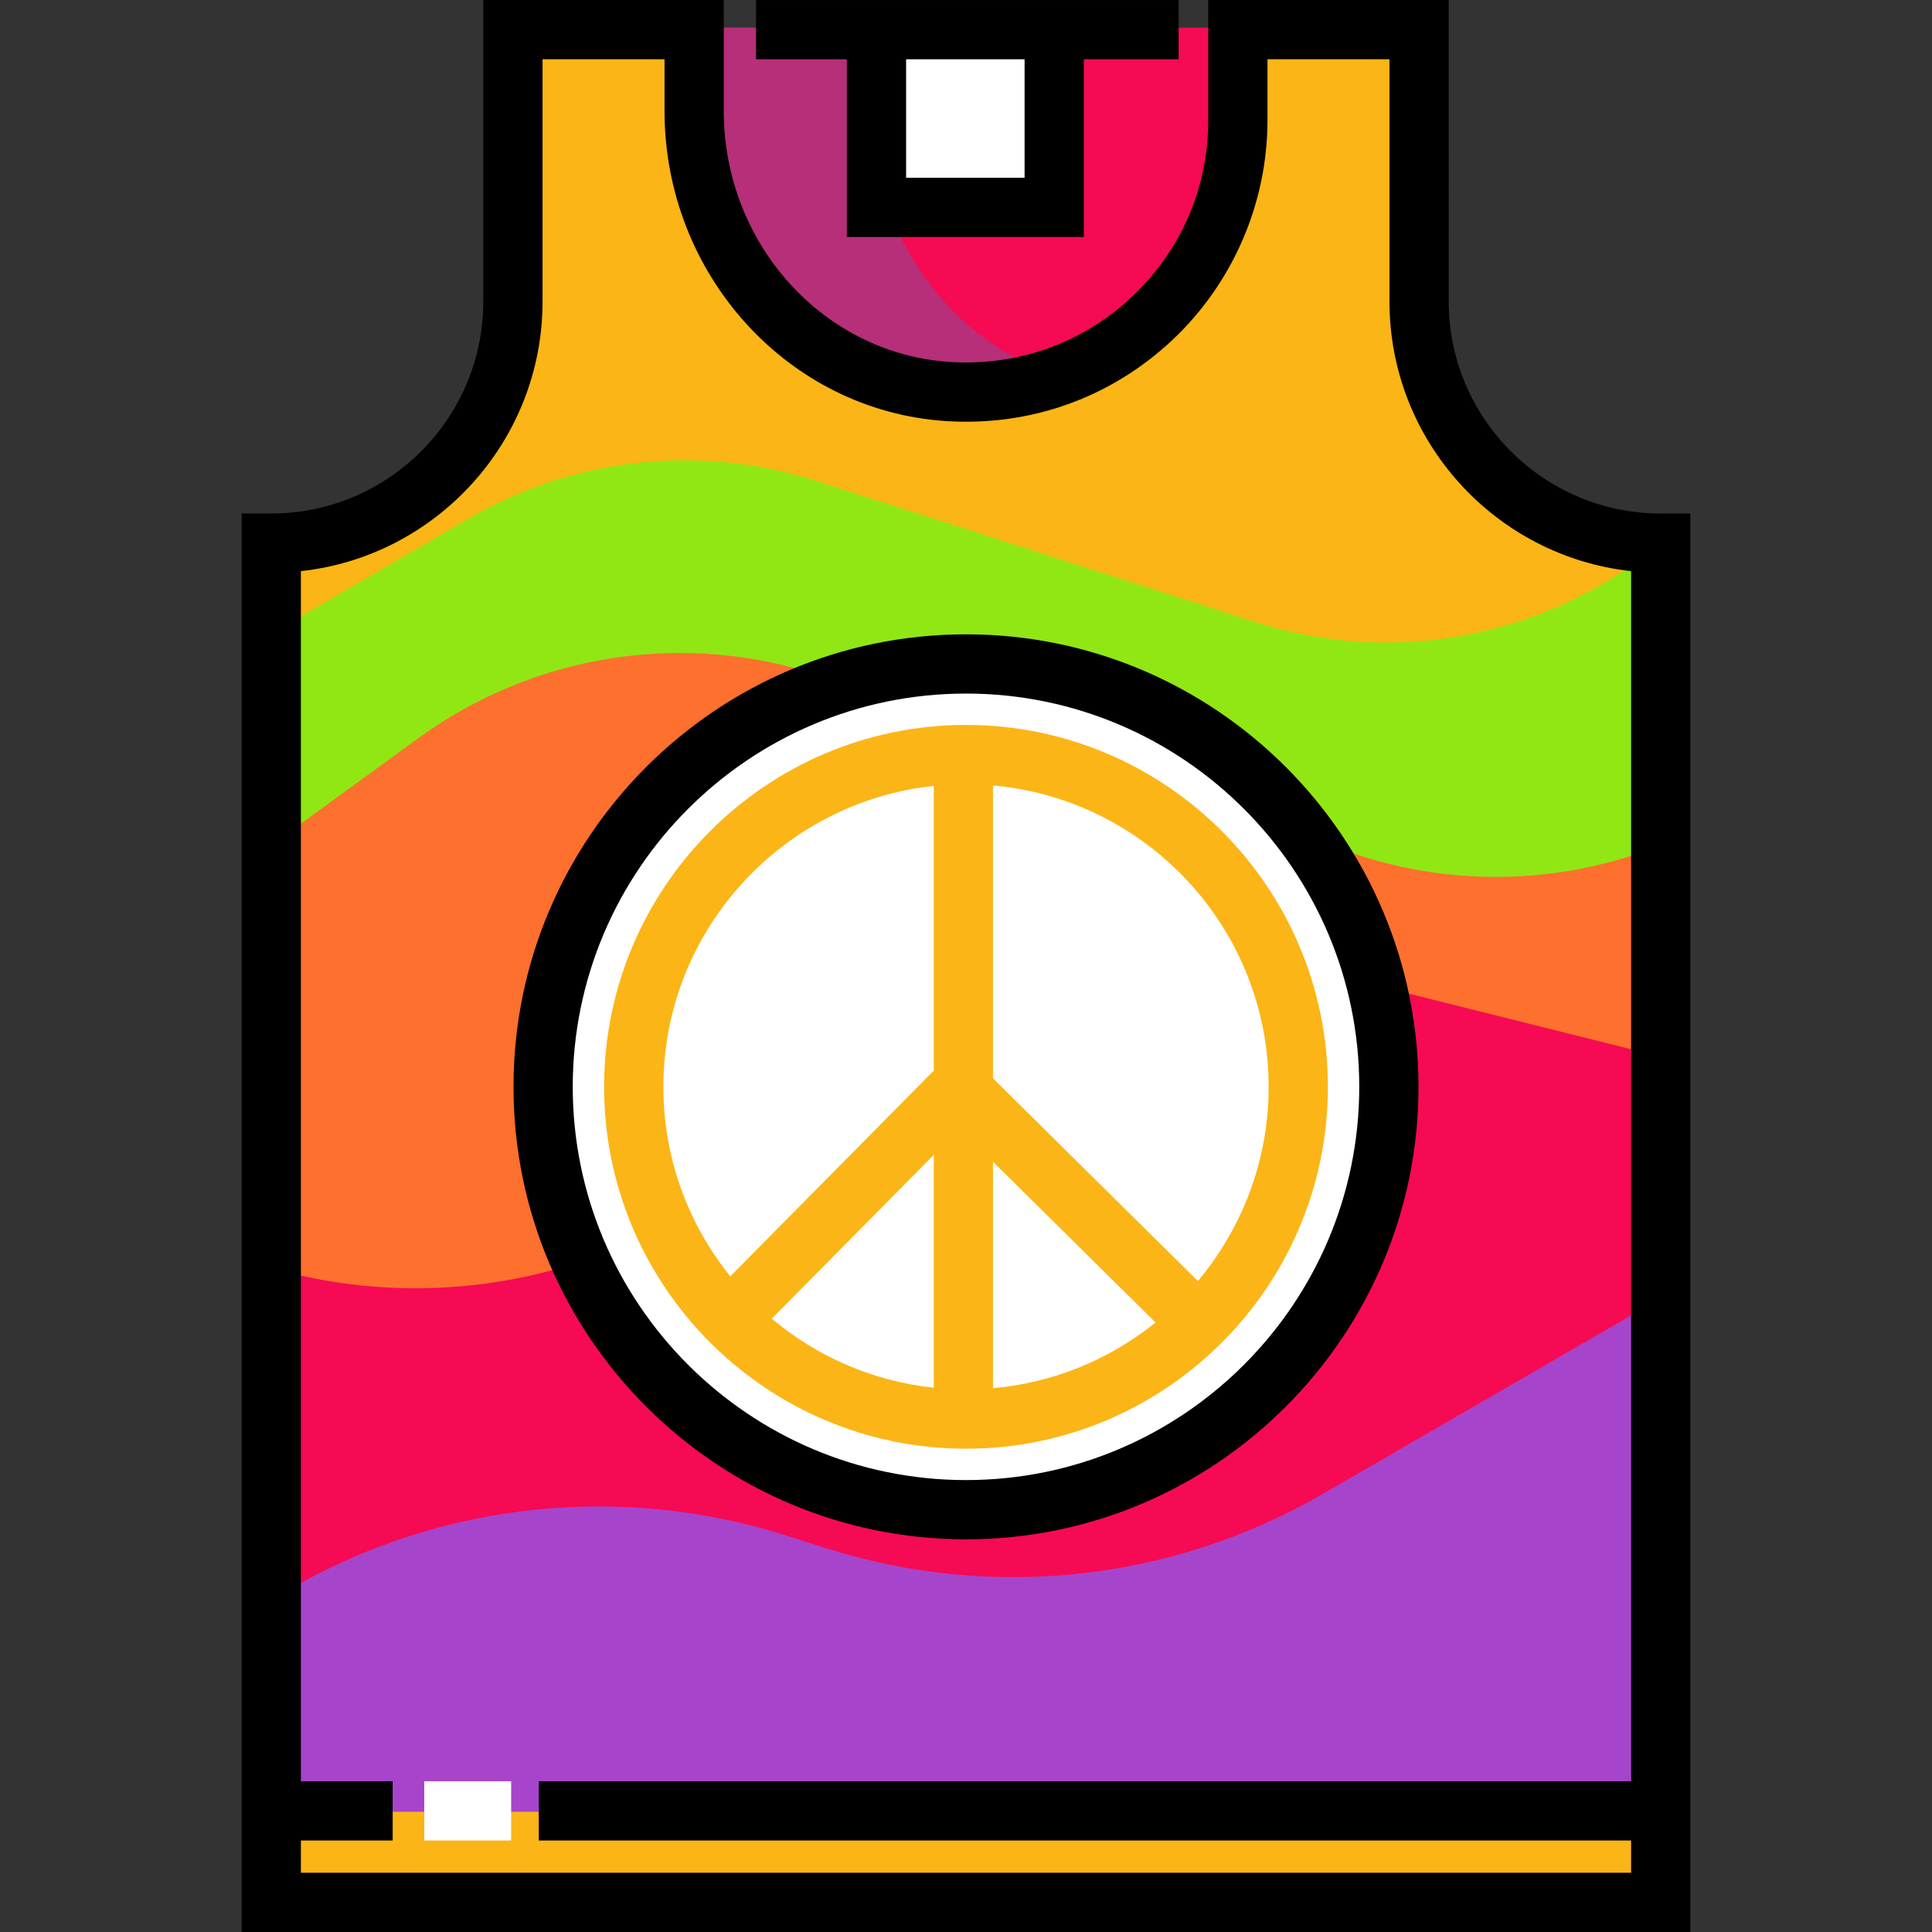
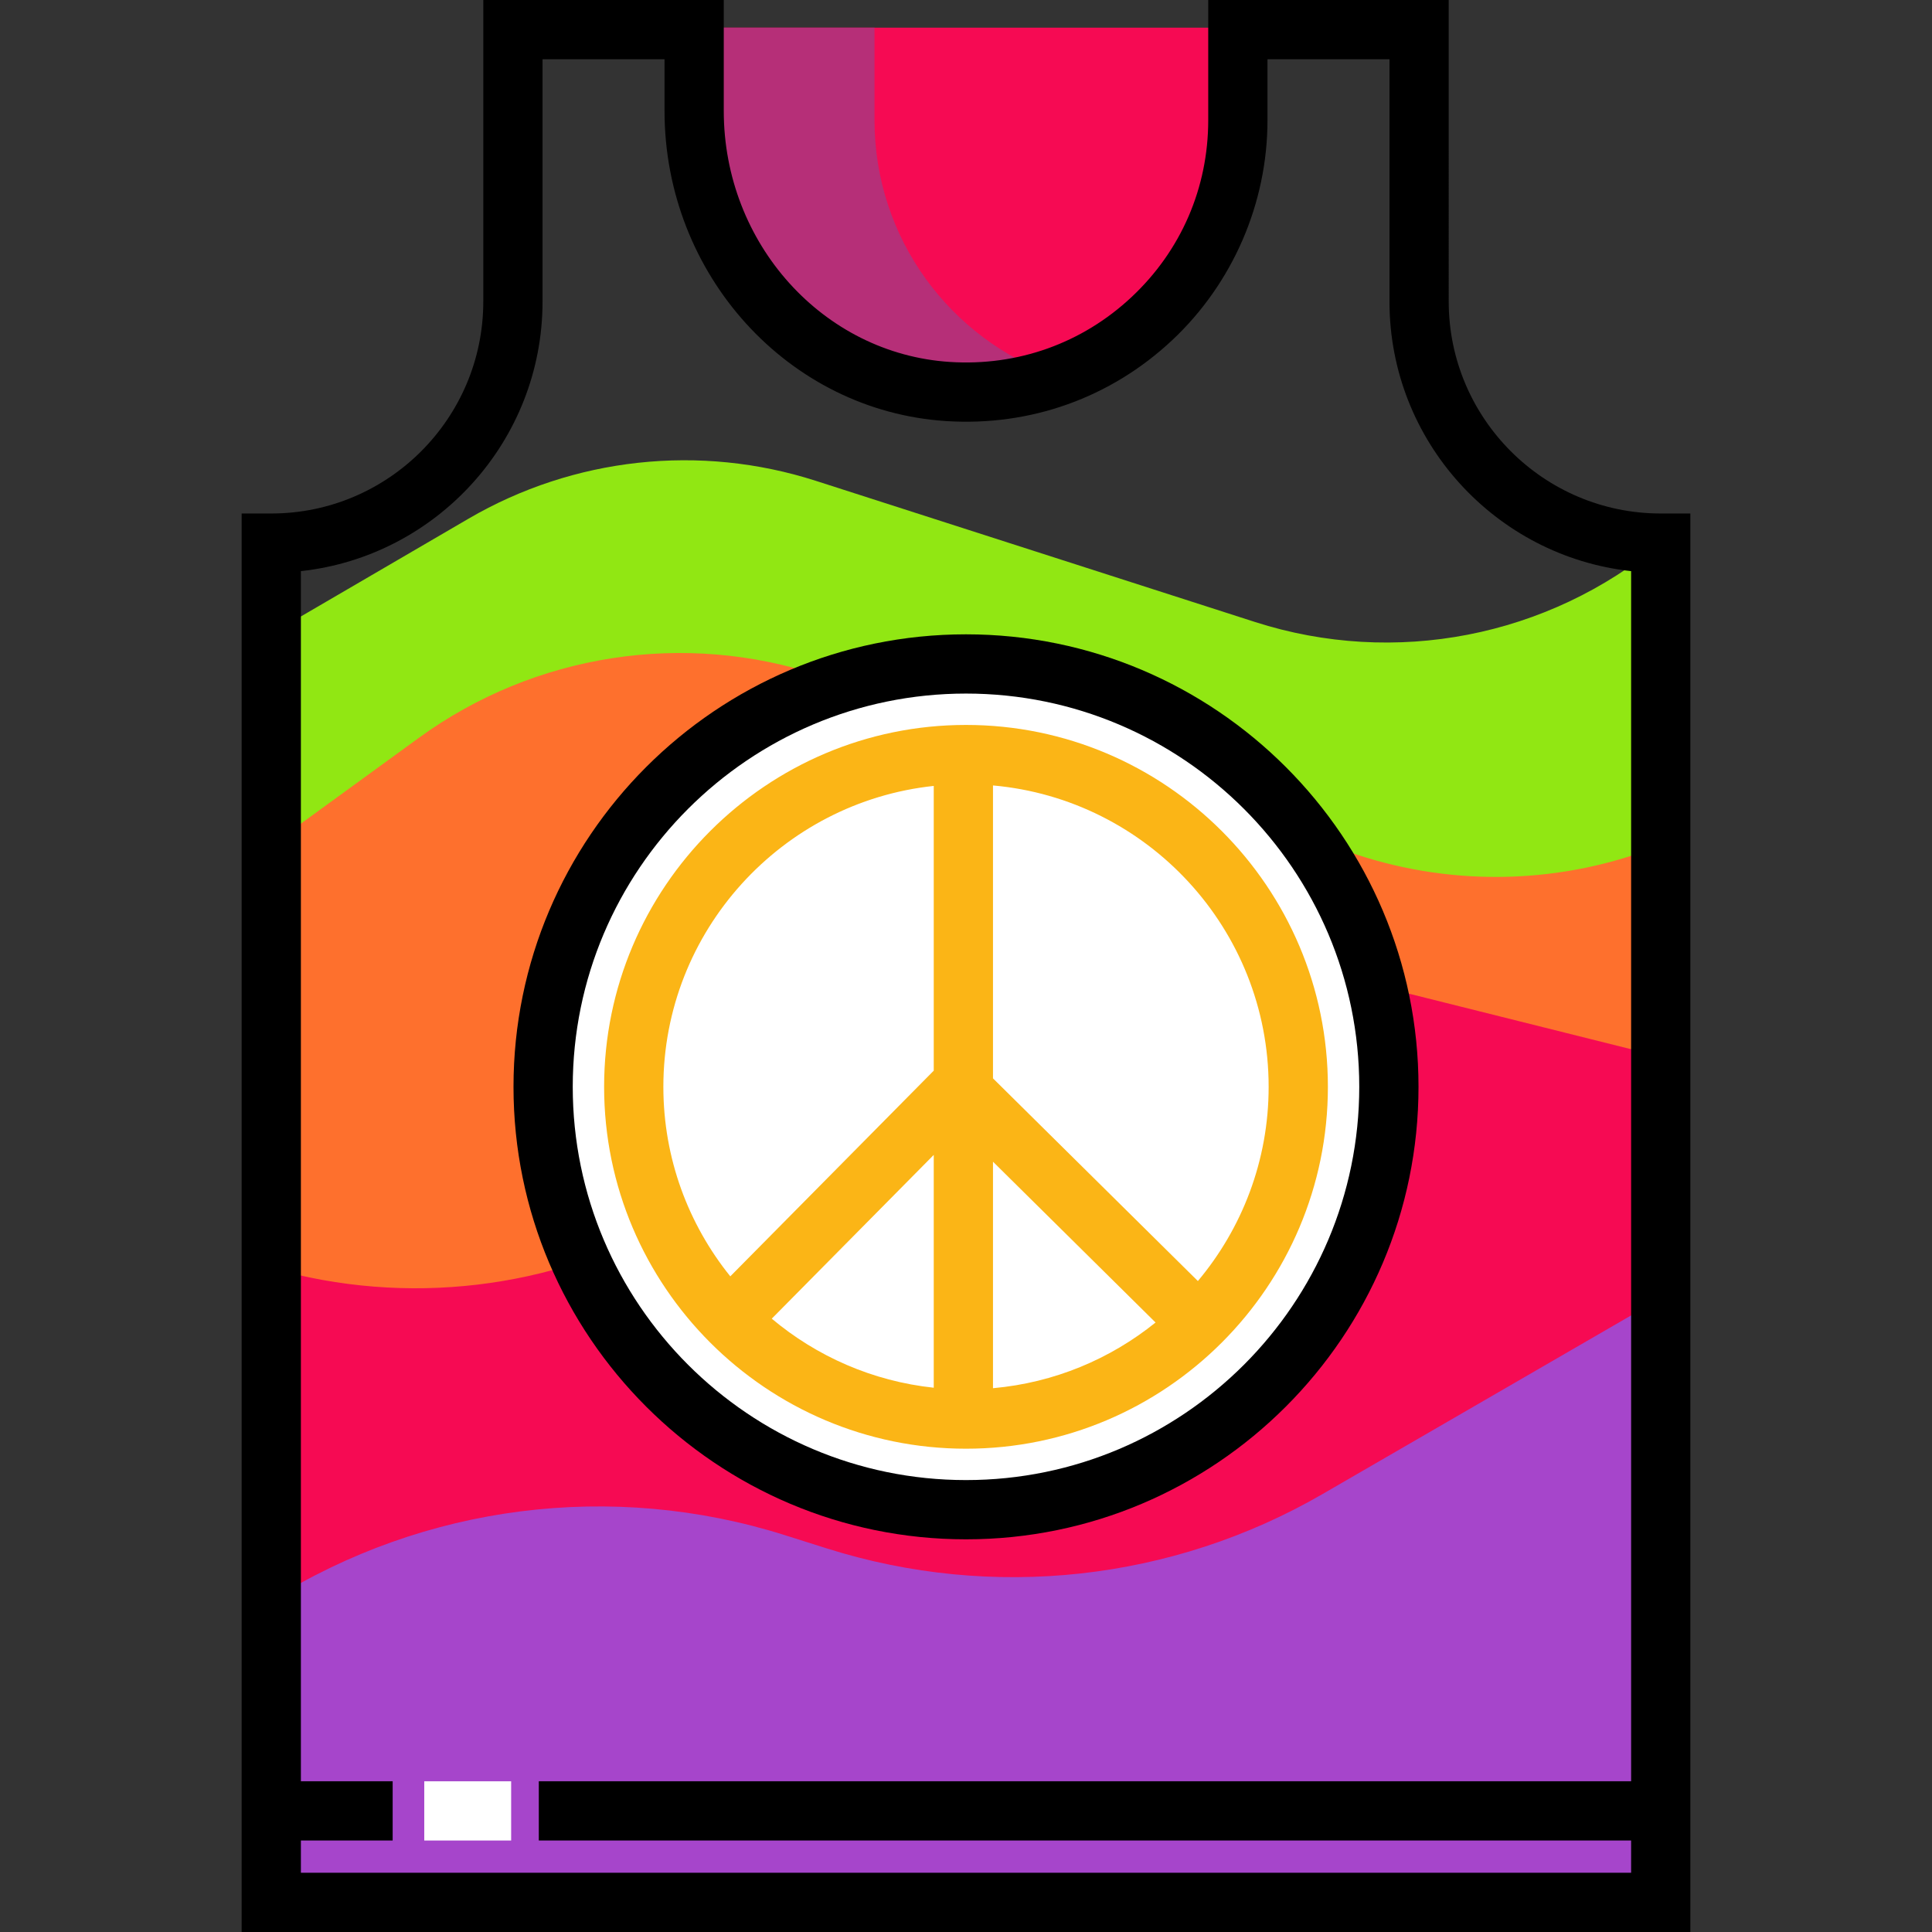
<svg xmlns="http://www.w3.org/2000/svg" version="1.1" id="Layer_1" viewBox="0 0 512 512" xml:space="preserve">
  <rect x="0" y="0" width="512" height="512" fill="#333333" stroke="none" />
  <path style="fill:#F60A53;" d="M183.606,31.865c0,39.789,32.431,72.044,72.22,72.044s72.22-32.255,72.22-72.044V7.334h-144.44  L183.606,31.865L183.606,31.865z" />
  <path style="fill:#B62F78;" d="M231.753,31.865V7.334h-48.147v24.531c0,39.788,32.43,72.044,72.219,72.044  c8.434,0,16.464-1.524,23.985-4.188C251.849,89.821,231.753,63.219,231.753,31.865z" />
-   <rect x="231.983" y="7.85" style="fill:#FFFFFF;" width="48.029" height="48.029" />
-   <path style="fill:#FBB516;" d="M440.112,504.15V143.932l0,0c-35.368,0-64.039-28.671-64.039-64.039V7.85h-48.029v24.015  c0,41.376-34.879,74.604-76.84,71.888c-38.291-2.479-67.248-35.984-67.248-74.356V7.85l0,0h-48.029v72.044  c0,35.368-28.671,64.039-64.039,64.039l0,0v360.218h368.225V504.15z" />
  <path style="fill:#91E713;" d="M71.89,167.947l52.267-30.489c27.871-16.258,61.338-19.904,92.055-10.031l116.35,37.398  c37.062,11.913,77.643,4.03,107.55-20.892l0,0V504.15H71.89V167.947z" />
  <path style="fill:#FE702D;" d="M71.89,504.15V223.981l39.076-28.419c30.736-22.354,70.376-28.488,106.431-16.469l141.797,47.266  c26.405,8.801,55.077,7.959,80.92-2.378l0,0v280.17L71.89,504.15L71.89,504.15z" />
  <path style="fill:#F60A53;" d="M71.89,504.15V336.048l0,0c35.849,10.243,74.309,5.68,106.767-12.665l85.003-48.045  c31.06-17.556,67.673-22.518,102.285-13.866l74.168,18.543v224.136H71.89V504.15z" />
  <circle style="fill:#FFFFFF;" cx="256.004" cy="288.021" r="112.066" />
  <path style="fill:#A645CB;" d="M71.89,504.15v-80.049l0,0c40.635-25.397,90.357-31.714,136.051-17.284l11.243,3.55  c43.854,13.848,91.511,8.612,131.31-14.43l89.62-51.885v160.097H71.89V504.15z" />
-   <rect x="71.885" y="480.136" style="fill:#FBB516;" width="368.227" height="24.015" />
-   <path d="M312.346,0.007H200.353v15.7h24.073v47.1h62.8v-47.1h25.12V0.007z M271.526,47.107h-31.4v-31.4h31.4V47.107z" />
  <path d="M256,407.937c-66.123,0-119.917-53.795-119.917-119.917S189.877,168.103,256,168.103  c66.124,0,119.918,53.794,119.918,119.917S322.124,407.937,256,407.937z M256,183.802c-57.465,0-104.217,46.751-104.217,104.217  S198.535,392.236,256,392.236c57.466,0,104.218-46.752,104.218-104.217S313.466,183.802,256,183.802z" />
  <path style="fill:#FBB516;" d="M256,192.116c-52.881,0-95.903,43.022-95.903,95.903s43.022,95.903,95.903,95.903  s95.904-43.022,95.904-95.903S308.882,192.116,256,192.116z M336.204,288.02c0,19.577-7.06,37.529-18.755,51.469l-54.296-53.711  v-77.626C304.037,211.785,336.204,246.208,336.204,288.02z M247.453,367.762c-16.241-1.729-31.044-8.327-42.929-18.301  l42.929-43.401V367.762z M263.153,307.863l43.081,42.616c-12.013,9.681-26.856,15.967-43.081,17.409L263.153,307.863  L263.153,307.863z M247.453,208.277v75.458l-53.917,54.51c-11.083-13.757-17.739-31.225-17.739-50.225  C175.797,246.683,207.234,212.559,247.453,208.277z" />
  <rect x="112.433" y="472.056" style="fill:#FFFFFF;" width="23.027" height="15.7" />
  <path d="M440.111,136.082c-30.983,0-56.189-25.206-56.189-56.189V0h-63.729v31.865c0,17.936-7.21,34.572-20.302,46.845  c-13.082,12.263-30.191,18.369-48.179,17.21c-33.592-2.175-59.905-31.396-59.905-66.523V0h-63.729v79.893  c0,30.982-25.206,56.189-56.189,56.189h-7.85V512h383.923V136.082H440.111z M79.74,496.3v-8.548h24.32v-15.7H79.74V151.356  c35.961-3.922,64.039-34.475,64.039-71.463V15.7h32.329v13.697c0,43.38,32.765,79.482,74.592,82.19  c22.353,1.445,43.647-6.161,59.93-21.423c16.057-15.051,25.266-36.3,25.266-58.299V15.7h32.329v64.193  c0,36.988,28.077,67.541,64.039,71.463v320.696H142.786v15.7h289.475v8.548H79.74z" />
</svg>